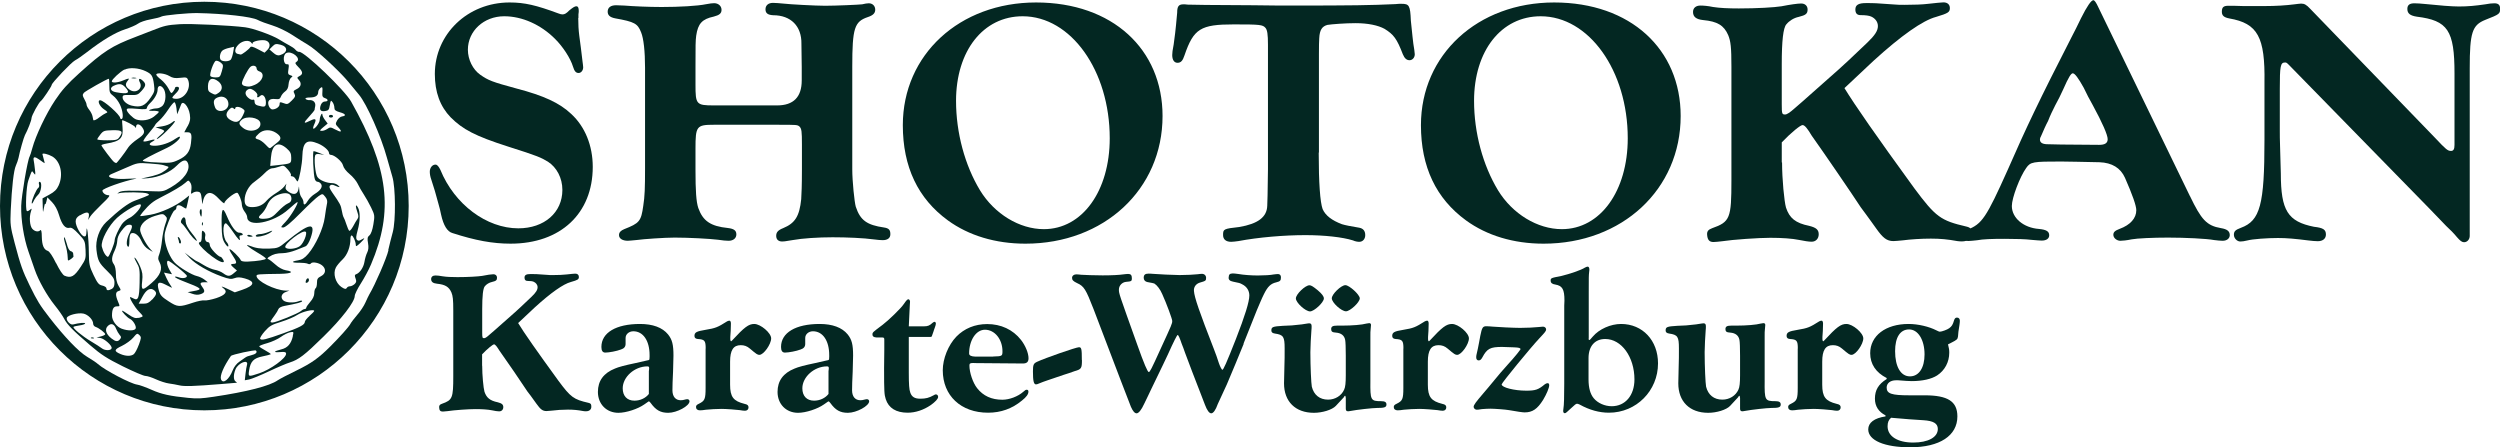
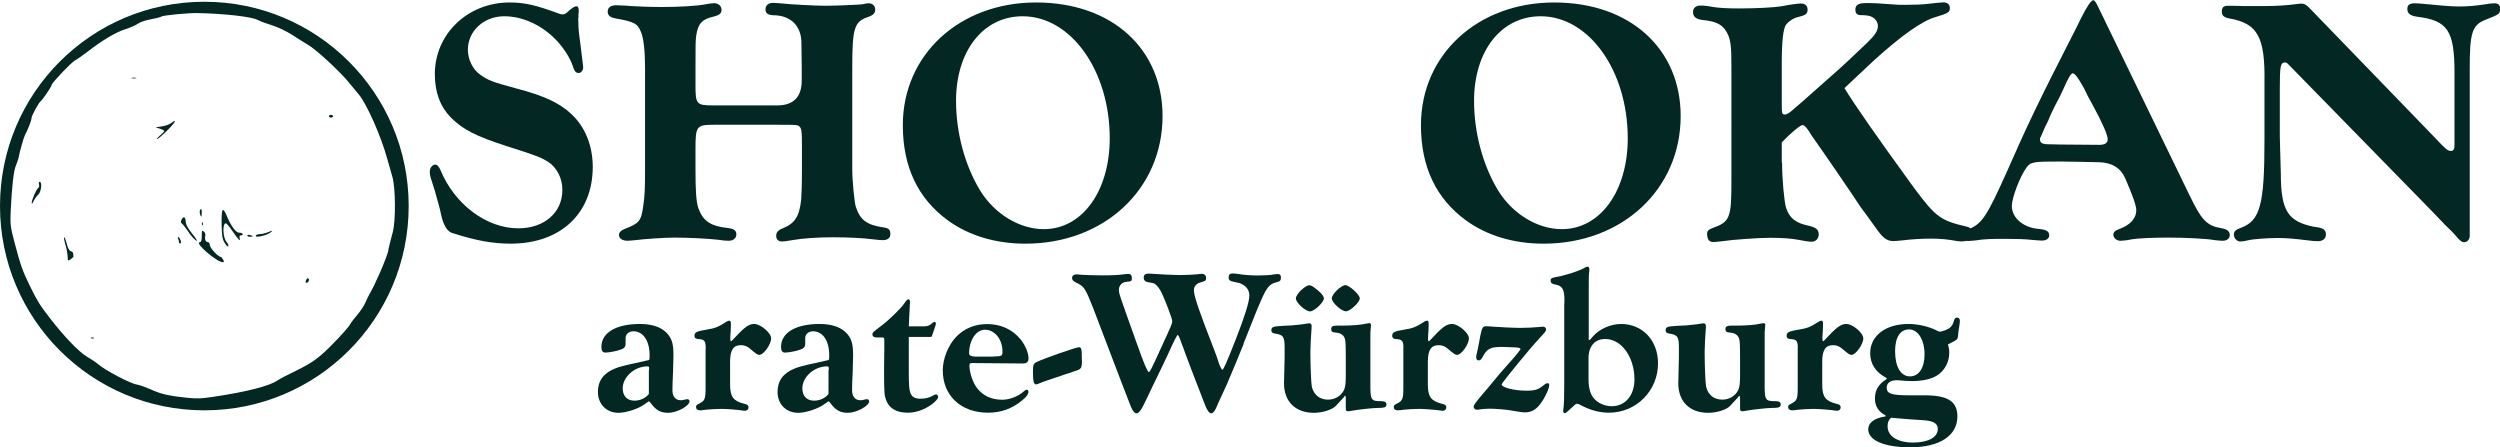
<svg xmlns="http://www.w3.org/2000/svg" id="Ebene_2" data-name="Ebene 2" viewBox="0 0 242.85 43.47">
  <defs>
    <style>
      .cls-1 {
        fill: #032722;
      }
    </style>
  </defs>
  <g id="Ebene_1-2" data-name="Ebene 1">
    <g>
      <path class="cls-1" d="M56.17,1.75c0,.62.03,1.16.1,1.71.1.75.21,1.57.31,2.46.03.27.07.48.07.62,0,.31-.21.55-.44.55-.27,0-.41-.17-.55-.62-.24-.79-.96-1.92-1.75-2.7-1.37-1.37-3.18-2.19-4.93-2.19-1.99,0-3.53,1.44-3.53,3.25,0,.96.48,1.92,1.2,2.43.79.55,1.13.69,3.53,1.34,2.64.69,4.18,1.4,5.31,2.47,1.34,1.23,2.09,3.08,2.09,5.14,0,4.52-3.12,7.46-7.98,7.46-1.75,0-3.42-.31-5.65-1.03q-.75-.21-1.1-1.78c-.07-.38-.17-.75-.27-1.1-.21-.82-.45-1.61-.69-2.33-.1-.27-.14-.55-.14-.75,0-.38.24-.69.55-.69.17,0,.31.17.48.51,1.37,3.36,4.49,5.68,7.57,5.68,2.53,0,4.28-1.54,4.28-3.73,0-1.16-.55-2.19-1.4-2.74-.69-.41-.96-.55-3.87-1.47-3.22-1.03-4.42-1.68-5.58-2.84-1.03-1.06-1.54-2.46-1.54-4.21,0-3.87,3.18-6.95,7.26-6.95,1.47,0,2.6.27,4.73,1.06.17.07.31.1.41.1.21,0,.38-.1.65-.38.38-.31.55-.41.69-.41.17,0,.24.14.24.45,0,.03,0,.17-.03.34v.34Z" />
      <path class="cls-1" d="M75.48,10.24q2.4,0,2.4-2.43v-1.3l-.03-2.26c.03-1.71-1.03-2.77-2.74-2.77-.55-.03-.75-.21-.75-.58s.27-.62.72-.62c.24,0,.62.03,1.03.07.55.07,3.12.21,4.04.21,1.03,0,3.29-.1,3.6-.14.27-.07.51-.1.65-.1.34,0,.62.24.62.62,0,.34-.21.55-.72.72-1.3.44-1.51,1.06-1.51,4.83v9.96c0,1.16.21,3.18.34,3.63.44,1.34,1.1,1.78,2.74,2.02.48.07.62.24.62.65,0,.38-.27.58-.75.58-.21,0-.51-.03-.82-.07-1.03-.14-2.64-.21-4.04-.21s-2.94.1-3.87.27c-.79.14-.92.14-1.03.14-.38,0-.58-.21-.58-.55s.17-.55.68-.75c1.16-.48,1.58-1.16,1.75-2.81.03-.51.07-1.3.07-2.88v-2.43c0-1.27-.03-1.54-.24-1.75-.21-.17-.24-.17-2.16-.17h-6.16c-1.68,0-1.78.14-1.78,2.33v2.02c0,2.09.07,3.12.27,3.73.45,1.27,1.2,1.78,2.88,1.95.58.07.82.24.82.62s-.31.62-.75.62c-.21,0-.62-.03-1.03-.1-.82-.1-2.84-.21-4.21-.21-.96,0-3.01.14-3.73.24-.38.03-.68.07-.82.07-.51,0-.86-.21-.86-.55,0-.27.17-.44.51-.58,1.47-.58,1.64-.75,1.85-2.29.14-.89.17-1.68.17-3.63V6.57c0-1.58-.14-2.84-.38-3.42-.34-.86-.62-1.03-2.53-1.37-.51-.1-.72-.31-.72-.65,0-.41.31-.62.82-.62l.79.03c.86.07,2.36.14,3.63.14,1.71,0,3.49-.1,4.31-.27.34-.07.65-.1.79-.1.41,0,.72.27.72.65,0,.34-.21.51-.75.65-1.13.24-1.54.68-1.71,1.85-.07.51-.07.96-.07,3.08v1.68c0,1.92.07,2.02,1.78,2.02h6.16Z" />
      <path class="cls-1" d="M112.93,11.27c0,7.12-5.68,12.4-13.32,12.4-2.91,0-5.51-.79-7.53-2.26-2.91-2.12-4.38-5.2-4.38-9.25,0-6.85,5.51-11.92,12.94-11.92s12.29,4.55,12.29,11.03ZM92.87,9.79c0,3.12.86,6.27,2.33,8.7,1.4,2.29,3.83,3.77,6.2,3.77,3.73,0,6.4-3.7,6.4-8.83,0-6.57-3.77-11.85-8.46-11.85-3.83,0-6.47,3.36-6.47,8.22Z" />
-       <path class="cls-1" d="M128.1,14.83c0,2.94.14,4.83.38,5.48.27.62.89,1.1,1.88,1.47q.45.14,1.68.34c.38.07.58.31.58.72,0,.38-.24.65-.58.65-.14,0-.38-.03-.62-.14-.99-.31-2.74-.51-4.62-.51-2.05,0-4.55.21-6.51.58-.24.03-.51.07-.69.07-.51,0-.79-.24-.79-.65,0-.58.03-.62,1.58-.79,1.81-.31,2.67-.96,2.71-2.05q.03-.31.07-3.56V4.35c0-1.03-.07-1.44-.24-1.64-.27-.31-.51-.34-3.08-.34-3.22,0-3.9.41-4.79,3.01-.17.51-.34.72-.68.72-.31,0-.51-.27-.51-.75,0-.21.03-.48.14-1.03.1-.75.17-1.16.34-3.08,0-.62.14-.82.62-.82.03,0,.24,0,.41.03l1.75.03,4.59.03c1.78.03,2.95.03,3.73.03,5.92,0,7.74-.03,10.1-.14.21-.03.44-.03.58-.03.75,0,.86.14.92,1.64.14,1.4.21,1.99.24,2.23.07.45.14.86.14,1.03,0,.34-.24.58-.51.58s-.48-.17-.65-.58c-.58-1.51-.89-1.92-1.78-2.47-.62-.34-1.61-.55-2.81-.55-.99,0-2.33.1-2.74.17-.51.14-.75.48-.79,1.3q-.03.38-.03,1.54v9.55Z" />
      <path class="cls-1" d="M163.26,11.27c0,7.12-5.68,12.4-13.32,12.4-2.91,0-5.51-.79-7.53-2.26-2.91-2.12-4.38-5.2-4.38-9.25,0-6.85,5.51-11.92,12.94-11.92s12.29,4.55,12.29,11.03ZM143.19,9.79c0,3.12.86,6.27,2.33,8.7,1.4,2.29,3.83,3.77,6.2,3.77,3.73,0,6.4-3.7,6.4-8.83,0-6.57-3.77-11.85-8.46-11.85-3.83,0-6.47,3.36-6.47,8.22Z" />
      <path class="cls-1" d="M173.11,15.78c0,1.64.21,3.77.38,4.38.34,1.03.92,1.51,2.26,1.78.68.17.92.38.92.82,0,.41-.27.72-.69.72-.27,0-.72-.07-1.2-.17-.68-.14-1.68-.21-2.81-.21s-3.63.17-4.73.34c-.31.03-.58.07-.79.07-.41,0-.58-.21-.62-.69-.03-.34.1-.51.48-.65,1.75-.62,1.88-.96,1.88-4.66V6.47c0-1.88-.07-2.46-.31-3.05-.41-.96-1.06-1.34-2.43-1.47-.68-.07-.99-.31-.99-.79,0-.38.27-.62.72-.62.27,0,.72.03,1.23.14.65.1,1.47.14,2.5.14,1.78,0,3.46-.1,4.14-.21.86-.17,1.58-.27,1.92-.27.38,0,.62.24.62.58,0,.41-.17.55-.86.72-.48.1-.92.38-1.2.72-.31.34-.45,1.61-.45,3.87v3.9c0,.96.03.99.34.99q.24,0,.89-.58.21-.17.75-.65l3.59-3.18q.51-.44,2.74-2.57c.75-.72,1.03-1.16,1.03-1.61,0-.41-.27-.75-.65-.92q-.31-.14-1.03-.14c-.34,0-.51-.17-.51-.55,0-.44.31-.62,1.03-.62.82,0,.92,0,2.81.14.24.03.55.03.96.03.86,0,1.75-.03,2.29-.1.65-.07,1.27-.14,1.47-.14.38,0,.62.21.62.55,0,.41-.17.51-1.33.86-1.3.34-3.39,1.81-6.1,4.28l-2.81,2.64c1.03,1.68,3.05,4.59,6.78,9.72,2.09,2.81,2.57,3.15,5.07,3.73.41.1.48.21.48.69,0,.44-.34.75-.89.75-.14,0-.31,0-.48-.03-.92-.17-1.64-.24-2.57-.24s-1.99.07-2.74.17c-.38.03-.69.07-.89.07-.65,0-1.03-.31-1.68-1.23-.31-.45-.65-.89-.99-1.37-.34-.45-.17-.24-.51-.69-.75-1.16-3.66-5.41-4.76-6.95-.41-.69-.68-1.03-.89-1.03s-1.1.72-2.02,1.68v1.95Z" />
      <path class="cls-1" d="M212.73,19.04c1.1,2.29,1.61,2.88,3.01,3.12.62.1.86.31.86.68,0,.31-.27.55-.69.55-.21,0-.51-.03-.82-.07-.75-.14-2.84-.24-4.49-.24-1.44,0-3.01.07-3.53.17-.48.1-.89.14-1.1.14-.34,0-.68-.27-.68-.58,0-.27.17-.41.62-.58,1.03-.38,1.61-1.03,1.61-1.81q0-.65-1.1-3.15-.65-1.44-2.47-1.51c-1.71-.03-2.94-.07-3.73-.07-2.74,0-2.98.03-3.39.62-.62.86-1.4,2.91-1.4,3.7,0,1.16,1.13,2.12,2.64,2.23.72.07.99.24.99.62,0,.31-.27.51-.72.51-.14,0-.55-.03-.99-.07-.55-.07-1.47-.1-2.6-.1-1.3,0-2.12.03-2.71.14-.34.03-.62.07-.82.07-.41,0-.58-.21-.58-.58,0-.24.1-.38.45-.51,1.44-.55,1.85-1.16,3.94-5.82,1.75-4.01,3.12-6.88,6.16-12.81.34-.65.65-1.27.96-1.92.58-1.16.99-1.75,1.2-1.75q.17,0,.48.68l8.9,18.35ZM200.26,14.04l3.66.03c.55,0,.82-.17.82-.55,0-.41-.51-1.58-1.44-3.29-.31-.55-.62-1.13-.89-1.71-.51-.92-.86-1.4-1.06-1.4-.17,0-.41.38-.92,1.54-.24.55-.51,1.06-.79,1.58-.24.48-.48.96-.69,1.51-.24.44-.44.92-.65,1.4-.1.17-.14.31-.14.41,0,.31.27.45.75.45l1.34.03Z" />
      <path class="cls-1" d="M239.91,22.91c0,.34-.24.62-.55.62-.21,0-.38-.14-.68-.48-.31-.38-.68-.75-1.06-1.1l-1.58-1.64-13.66-13.97c-.24-.24-.27-.27-.41-.27-.45,0-.51.34-.51,2.57v4.04c0,.34,0,.92.03,1.71l.07,2.47c0,3.6.68,4.66,3.22,5.17.89.1,1.16.27,1.16.75,0,.41-.31.65-.79.65-.24,0-.55-.03-.89-.07-1.34-.17-2.12-.24-2.98-.24-1.03,0-2.46.1-2.98.24-.27.07-.51.1-.68.1-.31,0-.62-.31-.62-.65s.14-.48.68-.68c1.88-.69,2.29-2.26,2.29-8.53v-5.58c.07-4.42-.65-5.75-3.42-6.23-.51-.1-.72-.27-.72-.65,0-.45.17-.58.65-.58.1,0,.89,0,1.47.03h1.95c1.23,0,2.19-.07,2.98-.17.27-.03.51-.07.65-.07.31,0,.51.1.89.51l12.16,12.57c1.03,1.1,1.2,1.23,1.51,1.23.24,0,.34-.17.34-.58v-6.95c0-4.18-.65-5.14-3.66-5.51-.65-.1-.92-.31-.92-.75,0-.38.21-.55.69-.55.27,0,.65.03,1.06.07,1.34.14,2.57.24,3.25.24.89,0,1.61-.07,2.57-.21.34-.07.65-.1.89-.1.38,0,.55.17.55.51,0,.51-.03.55-1.44,1.1-1.27.51-1.51,1.23-1.51,4.69v16.3Z" />
    </g>
    <g>
-       <path class="cls-1" d="M46.84,35.52c0,.95.12,2.17.22,2.53.2.59.53.87,1.3,1.03.39.1.53.22.53.47,0,.24-.16.41-.4.41-.16,0-.41-.04-.69-.1-.39-.08-.97-.12-1.62-.12s-2.09.1-2.72.2c-.18.02-.34.04-.45.04-.24,0-.34-.12-.35-.39-.02-.2.06-.3.28-.37,1.01-.36,1.09-.55,1.09-2.68v-6.37c0-1.08-.04-1.42-.18-1.76-.24-.55-.61-.77-1.4-.85-.39-.04-.57-.18-.57-.45,0-.22.16-.35.41-.35.16,0,.41.02.71.08.37.06.85.08,1.44.08,1.03,0,1.99-.06,2.39-.12.49-.1.91-.16,1.1-.16.22,0,.35.14.35.34,0,.24-.1.32-.49.41-.28.06-.53.22-.69.41-.18.2-.26.93-.26,2.23v2.25c0,.55.02.57.2.57q.14,0,.51-.34.12-.1.43-.37l2.07-1.83q.3-.26,1.58-1.48c.43-.41.59-.67.59-.93,0-.24-.16-.43-.38-.53q-.18-.08-.59-.08c-.2,0-.3-.1-.3-.32,0-.26.18-.35.59-.35.47,0,.53,0,1.62.08.14.02.32.02.55.02.49,0,1.01-.02,1.32-.06.38-.04.73-.08.85-.08.22,0,.35.12.35.32,0,.24-.1.3-.77.49-.75.2-1.95,1.05-3.51,2.47l-1.62,1.52c.59.97,1.76,2.64,3.91,5.6,1.2,1.62,1.48,1.82,2.92,2.15.24.06.28.12.28.39,0,.26-.2.43-.51.43-.08,0-.18,0-.28-.02-.53-.1-.95-.14-1.48-.14s-1.14.04-1.58.1c-.22.02-.39.04-.51.04-.38,0-.59-.18-.97-.71-.18-.26-.38-.51-.57-.79-.2-.26-.1-.14-.3-.39-.43-.67-2.11-3.12-2.74-4-.24-.39-.4-.59-.51-.59s-.63.41-1.16.97v1.12Z" />
      <path class="cls-1" d="M63.1,34.73v-.24c0-1.4-.63-2.31-1.58-2.31-.41,0-.75.28-.75.65v.57c0,.28-.14.45-.45.55-.41.16-1.16.3-1.52.3-.26,0-.38-.18-.38-.55,0-1.38,1.42-2.23,3.75-2.23,1.24,0,2.17.34,2.72,1.01.41.51.53.99.53,2.07,0,.37-.02,1.05-.04,1.56-.04.77-.06,1.42-.06,1.8,0,.61.3.97.81.97.12,0,.28-.02.47-.08.08-.02.14-.02.18-.02.12,0,.2.1.2.2,0,.45-1.22,1.12-2.07,1.12-.75,0-1.2-.26-1.7-.95-.06-.1-.14-.16-.2-.16t-.43.3c-.61.43-1.74.81-2.51.81-1.16,0-1.99-.85-1.99-2.03,0-1.07.55-1.83,1.66-2.27q.49-.22,1.99-.53.53-.12,1.14-.26c.18-.02.22-.06.22-.16v-.12ZM63.04,36.01l.02-.24c0-.14-.04-.18-.18-.18-1.24,0-2.39,1.03-2.39,2.13,0,.75.43,1.2,1.14,1.2.55,0,1.08-.24,1.4-.65v-2.27Z" />
      <path class="cls-1" d="M68.55,33.86c0-.77-.1-.89-.77-.93-.22-.02-.32-.12-.32-.3,0-.34.2-.45,1.07-.59.97-.16,1.18-.24,2.11-.83.08-.04.16-.06.22-.06.08,0,.14.1.14.28,0,.16,0,.18-.02.71q-.02.18-.04.59v.24c0,.1.04.18.08.18.02,0,.04-.02.08-.06,1.22-1.32,1.62-1.62,2.17-1.62.61,0,1.64.87,1.64,1.4,0,.57-.73,1.6-1.14,1.6-.18,0-.26-.04-.93-.61-.28-.24-.55-.33-.89-.33-.71,0-1.03.49-1.03,1.6v2.23c0,1.2.32,1.6,1.4,1.87.3.06.39.16.39.35s-.14.32-.34.32c-.12,0-.3-.02-.51-.06-.28-.04-1.32-.12-1.76-.12s-1.18.04-1.52.08c-.24.04-.45.06-.59.06-.24,0-.38-.12-.38-.32,0-.14.06-.22.28-.32.57-.28.65-.45.65-1.54v-3.83Z" />
      <path class="cls-1" d="M80.55,34.73v-.24c0-1.4-.63-2.31-1.58-2.31-.41,0-.75.28-.75.65v.57c0,.28-.14.45-.45.55-.41.16-1.16.3-1.52.3-.26,0-.38-.18-.38-.55,0-1.38,1.42-2.23,3.75-2.23,1.24,0,2.17.34,2.72,1.01.41.51.53.99.53,2.07,0,.37-.02,1.05-.04,1.56-.04.77-.06,1.42-.06,1.8,0,.61.3.97.81.97.12,0,.28-.02.47-.08.08-.02.14-.02.18-.02.12,0,.2.1.2.2,0,.45-1.22,1.12-2.07,1.12-.75,0-1.2-.26-1.7-.95-.06-.1-.14-.16-.2-.16t-.43.3c-.61.43-1.74.81-2.51.81-1.16,0-1.99-.85-1.99-2.03,0-1.07.55-1.83,1.66-2.27q.49-.22,1.99-.53.53-.12,1.14-.26c.18-.02.22-.06.22-.16v-.12ZM80.49,36.01l.02-.24c0-.14-.04-.18-.18-.18-1.24,0-2.39,1.03-2.39,2.13,0,.75.43,1.2,1.14,1.2.55,0,1.08-.24,1.4-.65v-2.27Z" />
      <path class="cls-1" d="M88.28,36.19c0,1.18.04,1.66.14,1.93.14.43.43.61.97.61s.85-.08,1.32-.34c.08-.06.16-.08.2-.08.12,0,.22.1.22.24,0,.2-.26.47-.73.81-.69.47-1.48.73-2.23.73-1.12,0-1.85-.45-2.13-1.32-.14-.45-.16-.69-.16-3l.02-1.78v-1.01c0-.16-.04-.2-.24-.2h-.53c-.26-.02-.38-.1-.38-.28,0-.22.02-.22.99-.95.55-.41,1.8-1.62,2.05-2.01.26-.38.36-.47.45-.47s.16.12.16.24l-.02.3-.1,2.09h1.48c.38,0,.55-.08.83-.34.08-.06.14-.1.2-.1s.12.08.12.18c0,.08-.04.22-.1.38-.04.12-.1.26-.14.41l-.12.34c-.04.14-.06.16-.18.16h-2.09v3.45Z" />
      <path class="cls-1" d="M94.6,35.26c-.38,0-.43.04-.43.26,0,.67.34,1.68.75,2.19.59.75,1.4,1.12,2.45,1.12.69,0,1.52-.32,2.03-.77.2-.18.24-.2.34-.2s.16.06.16.18c0,.26-.2.53-.63.87-.95.79-2.05,1.18-3.29,1.18-2.64,0-4.4-1.66-4.4-4.12,0-1.12.53-2.45,1.32-3.27.77-.79,1.8-1.22,3-1.22,1.32,0,2.49.53,3.28,1.54.43.55.73,1.28.73,1.78,0,.35-.16.51-.55.51l-4.74-.04ZM96.49,34.63c.85-.02.89-.04.89-.51,0-1.16-.75-2.09-1.7-2.09-.87,0-1.54,1.03-1.54,2.31q0,.28.59.3h1.76Z" />
      <path class="cls-1" d="M105.1,34.98c0,.81-.06.89-.73,1.08-.35.14-.71.24-1.04.35-.51.18-1.03.36-1.56.53-.3.1-.57.2-.81.3-.14.06-.24.1-.32.1-.22,0-.3-.32-.3-1.26,0-.65.06-.77.39-.93.79-.37,3.81-1.42,4.08-1.42.24,0,.28.14.28,1.24Z" />
      <path class="cls-1" d="M120.82,33.38c-.53,1.32-1.08,2.62-1.64,3.95l-.59,1.28-.3.65c-.2.57-.43.89-.63.89s-.41-.3-.61-.83c-.16-.41-.32-.83-.47-1.22-.26-.65-.51-1.32-.77-1.99-.22-.61-.45-1.22-.69-1.83-.12-.34-.22-.63-.33-.89-.2-.59-.32-.85-.39-.85q-.1,0-.95,1.89c-.38.79-.39.85-1.6,3.33-.24.49-.47,1.01-.71,1.48-.26.57-.53.91-.73.91-.18,0-.36-.2-.55-.63-.1-.22-1.3-3.37-3.63-9.49-.75-1.93-.93-2.23-1.6-2.53-.38-.18-.49-.3-.49-.51,0-.2.18-.34.41-.34.12,0,.3.02.49.04.28.02,1.28.06,2.07.06.89,0,1.64-.04,2.03-.1.18-.02.33-.04.45-.04.26,0,.36.12.36.43,0,.26-.04.3-.57.34-.38.04-.69.36-.69.75s0,.37,1.76,5.29c.69,1.95,1.03,2.72,1.14,2.72s.24-.24,1.16-2.27c1.1-2.39,1.12-2.43,1.12-2.7,0-.18-.55-1.68-.97-2.6-.2-.47-.51-.87-.77-1.03q-.1-.04-.67-.14c-.22-.04-.36-.2-.36-.41,0-.3.14-.41.47-.41.1,0,.26,0,.41.02.39.04,2.17.12,2.6.12.63,0,1.44-.04,1.76-.08.16-.02.3-.04.41-.04.24,0,.41.16.41.39,0,.28-.04.3-.63.47-.36.12-.59.43-.55.81.04.61.53,2.03,1.93,5.62.18.45.34.91.49,1.38.12.35.28.65.34.65.1,0,.38-.61,1.32-3,.87-2.23,1.3-3.61,1.3-4.22,0-.47-.26-.87-.69-1.08-.22-.12-.26-.14-.89-.26-.32-.06-.45-.2-.43-.41.02-.3.1-.37.39-.39.12,0,.32.02.59.06.43.08,1.22.14,1.85.14.59,0,1.28-.04,1.54-.1.18-.02.32-.04.43-.04.16,0,.28.12.28.3,0,.33-.06.41-.47.51-.51.12-.81.39-1.18,1.14-.22.43-.43.97-.69,1.56l-1.3,3.26Z" />
      <path class="cls-1" d="M133.12,36.98c-.02,1.91.02,1.99,1.05,1.99.36,0,.51.1.51.32,0,.28-.2.34-.93.34-.38,0-1.89.16-2.62.3-.08.02-.14.02-.2.02-.14,0-.2-.08-.2-.26v-1.03c0-.12-.04-.22-.08-.22-.02,0-.06.06-.12.16q-.04.06-.77.83c-.36.38-1.3.67-2.13.67-1.8,0-2.9-1.1-2.9-2.86,0-.35.02-.97.04-1.76.02-.43.02-.93.02-1.64,0-1.14-.12-1.32-.95-1.44-.24-.04-.34-.12-.34-.3,0-.34.14-.39,1.12-.45l.87-.04.97-.1.51-.08c.1-.02.18-.02.24-.02.14,0,.2.1.2.28,0,.12,0,.26-.02.41-.04.45-.1,1.66-.1,2.11,0,1.4.08,3.04.14,3.35.2.81.77,1.26,1.58,1.26.69,0,1.3-.38,1.56-.97.12-.24.16-.69.16-1.4v-1.91c0-.71-.02-1.34-.06-1.52-.08-.43-.39-.67-.89-.71-.36-.02-.47-.1-.47-.34,0-.26.16-.34.59-.34h.49c.95,0,1.93-.08,2.35-.2.1-.02.2-.04.26-.04.12,0,.18.06.18.18,0,.06-.02.26-.04.47-.02.08-.02.32-.02.61v4.3ZM128.01,28.2c.41.35.59.59.59.79,0,.39-.95,1.26-1.34,1.26-.45,0-1.38-.85-1.38-1.26s.91-1.28,1.32-1.28c.16,0,.36.12.81.49ZM132.09,28.98c0,.39-.95,1.26-1.34,1.26-.45,0-1.38-.85-1.38-1.26s.91-1.28,1.32-1.28c.38,0,1.4.93,1.4,1.28Z" />
      <path class="cls-1" d="M136.33,33.86c0-.77-.1-.89-.77-.93-.22-.02-.32-.12-.32-.3,0-.34.2-.45,1.07-.59.97-.16,1.18-.24,2.11-.83.08-.04.16-.06.22-.06.08,0,.14.1.14.28,0,.16,0,.18-.02.71q-.02.18-.04.59v.24c0,.1.04.18.08.18.02,0,.04-.02.08-.06,1.22-1.32,1.62-1.62,2.17-1.62.61,0,1.64.87,1.64,1.4,0,.57-.73,1.6-1.14,1.6-.18,0-.26-.04-.93-.61-.28-.24-.55-.33-.89-.33-.71,0-1.03.49-1.03,1.6v2.23c0,1.2.32,1.6,1.4,1.87.3.06.39.16.39.35s-.14.32-.34.32c-.12,0-.3-.02-.51-.06-.28-.04-1.32-.12-1.76-.12s-1.18.04-1.52.08c-.24.04-.45.06-.59.06-.24,0-.38-.12-.38-.32,0-.14.06-.22.28-.32.57-.28.65-.45.65-1.54v-3.83Z" />
      <path class="cls-1" d="M147.62,34.04c.06-.06.08-.1.08-.12,0-.12-.16-.16-.63-.18q-1.06-.04-1.16-.04c-1.14,0-1.46.16-1.91,1.01-.12.22-.22.3-.36.3s-.24-.1-.24-.28,0-.18.16-.87l.12-.61.12-.65c.16-.79.24-.91.59-.91.16,0,.38.02.63.04.45.04,2.03.12,2.64.12s1.48-.04,1.78-.08c.2-.02.36-.04.45-.04.16,0,.3.12.3.26,0,.16-.06.24-.67.89-.87.93-3.65,4.32-3.65,4.46,0,.3,1.22.61,2.39.61.89,0,1.18-.1,1.79-.61.1-.08.2-.12.3-.12.08,0,.14.08.14.2,0,.26-.26.87-.59,1.42-.57.91-1.05,1.22-1.8,1.22q-.28,0-1.52-.22c-.33-.06-1.4-.14-1.81-.14-.26,0-.51.02-.81.04-.35.06-.45.06-.51.06-.16,0-.3-.14-.3-.28,0-.18.22-.47.93-1.3.35-.41.71-.83,1.04-1.24.42-.51.85-1.03,1.32-1.54.33-.35.63-.71.93-1.07l.26-.34Z" />
      <path class="cls-1" d="M154.31,32.91c0,.06.04.12.08.12q.06,0,.32-.32c.63-.75,1.76-1.24,2.76-1.24,2.09,0,3.59,1.6,3.59,3.83,0,2.66-2.11,4.79-4.77,4.79-.93,0-1.89-.26-2.84-.79-.12-.06-.2-.08-.26-.08-.1,0-.22.1-.57.43-.41.39-.53.49-.61.49-.1,0-.16-.08-.16-.2,0-.04,0-.14.02-.24.06-.35.08-1.2.08-2.41v-7.6l.02-.49c0-1.1-.2-1.44-.89-1.56-.3-.04-.45-.16-.45-.38,0-.24.02-.26,1.03-.45.83-.2,1.93-.57,2.29-.81.1-.06.22-.1.28-.1.1,0,.16.12.16.26,0,.06,0,.14-.02.26-.04.37-.04.43-.04,1.95v4.52ZM154.31,36.86c0,.83.18,1.44.51,1.83.39.47,1.07.77,1.74.77,1.32,0,2.21-1.05,2.21-2.6,0-2.19-1.26-3.93-2.84-3.93-1.01,0-1.62.71-1.62,1.85v2.07Z" />
      <path class="cls-1" d="M171.42,36.98c-.02,1.91.02,1.99,1.05,1.99.36,0,.51.1.51.32,0,.28-.2.34-.93.34-.38,0-1.89.16-2.62.3-.08.02-.14.02-.2.02-.14,0-.2-.08-.2-.26v-1.03c0-.12-.04-.22-.08-.22-.02,0-.06.06-.12.16q-.04.06-.77.83c-.36.38-1.3.67-2.13.67-1.8,0-2.9-1.1-2.9-2.86,0-.35.02-.97.04-1.76.02-.43.02-.93.02-1.64,0-1.14-.12-1.32-.95-1.44-.24-.04-.34-.12-.34-.3,0-.34.14-.39,1.12-.45l.87-.04.97-.1.51-.08c.1-.02.18-.02.24-.02.14,0,.2.1.2.28,0,.12,0,.26-.02.41-.04.45-.1,1.66-.1,2.11,0,1.4.08,3.04.14,3.35.2.81.77,1.26,1.58,1.26.69,0,1.3-.38,1.56-.97.12-.24.16-.69.16-1.4v-1.91c0-.71-.02-1.34-.06-1.52-.08-.43-.39-.67-.89-.71-.36-.02-.47-.1-.47-.34,0-.26.16-.34.59-.34h.49c.95,0,1.93-.08,2.35-.2.1-.02.2-.04.26-.04.12,0,.18.06.18.18,0,.06-.02.26-.04.47-.02.08-.02.32-.02.61v4.3Z" />
      <path class="cls-1" d="M174.64,33.86c0-.77-.1-.89-.77-.93-.22-.02-.32-.12-.32-.3,0-.34.2-.45,1.07-.59.97-.16,1.18-.24,2.11-.83.08-.04.16-.06.22-.06.08,0,.14.1.14.28,0,.16,0,.18-.02.71q-.02.18-.04.59v.24c0,.1.04.18.08.18.02,0,.04-.02.08-.06,1.22-1.32,1.62-1.62,2.17-1.62.61,0,1.64.87,1.64,1.4,0,.57-.73,1.6-1.14,1.6-.18,0-.26-.04-.93-.61-.28-.24-.55-.33-.89-.33-.71,0-1.03.49-1.03,1.6v2.23c0,1.2.32,1.6,1.4,1.87.3.06.39.16.39.35s-.14.32-.34.32c-.12,0-.3-.02-.51-.06-.28-.04-1.32-.12-1.76-.12s-1.18.04-1.52.08c-.24.04-.45.06-.59.06-.24,0-.38-.12-.38-.32,0-.14.06-.22.28-.32.57-.28.65-.45.65-1.54v-3.83Z" />
      <path class="cls-1" d="M183.16,40.35c-.67-.34-1.03-.89-1.03-1.62,0-.83.33-1.4,1.14-1.91v-.1c-1.05-.53-1.6-1.36-1.6-2.41,0-1.7,1.5-2.84,3.73-2.84.93,0,1.99.26,2.68.61.16.08.28.14.36.14.18,0,.73-.2.91-.34.24-.18.34-.32.47-.77.06-.18.14-.26.28-.26.18,0,.28.12.28.32,0,.12-.02.26-.04.41l-.1.65-.04.45c-.04.28-.1.33-.65.61-.1.04-.22.1-.32.16.1.38.12.55.12.81,0,.91-.43,1.72-1.18,2.21-.55.35-1.42.55-2.47.55q-.36,0-1.32-.08h-.2c-.55,0-.91.28-.91.71,0,.59.47.75,2.19.75h1.5c2.25,0,3.18.59,3.18,2.05,0,1.87-1.72,3-4.58,3-2.51,0-4.08-.67-4.08-1.74,0-.65.59-1.1,1.68-1.26v-.12ZM183.36,41.41c0,.97.97,1.58,2.49,1.58,1.44,0,2.39-.51,2.39-1.32,0-.53-.42-.79-1.4-.85q-1.14-.06-3.14-.24c-.24.2-.34.45-.34.83ZM184.09,34.11c0,1.52.55,2.45,1.44,2.45s1.42-.85,1.42-2.13c0-1.42-.63-2.43-1.5-2.43s-1.36.77-1.36,2.11Z" />
    </g>
    <g>
      <path class="cls-1" d="M17.35,23.04c-.09-.05-.1,0-.05.14.05.12.09.28.09.35s.05.12.12.12.09-.12.05-.26c-.04-.14-.13-.3-.21-.35Z" />
      <path class="cls-1" d="M18.04,21.56c0-.47-.2-.6-.39-.25-.11.21-.11.31.04.43.1.08.32.36.49.61.39.6.8,1.04.94,1.04.06,0-.15-.33-.48-.73-.39-.48-.59-.85-.59-1.1Z" />
      <path class="cls-1" d="M19.6,20.63c0-.27-.04-.37-.13-.29-.07.07-.09.26-.05.42.11.41.18.36.18-.13Z" />
      <path class="cls-1" d="M21.44,24.95c-.25,0-1.06-.87-1.06-1.14,0-.16-.08-.29-.18-.29-.22,0-.34-.28-.26-.61.04-.14-.03-.33-.14-.42-.18-.15-.2-.1-.2.42,0,.45-.05.6-.22.63-.46.09,1.7,1.93,2.26,1.93.13,0,.14-.06.03-.26-.08-.14-.19-.26-.24-.26Z" />
      <path class="cls-1" d="M23.24,22.61c-.32,0-.8-.65-1.2-1.61-.42-1-.54-.79-.51.87.02,1.08.07,1.36.31,1.75.16.26.31.39.34.3.03-.09-.04-.27-.16-.4-.38-.42-.43-1.83-.08-1.83.07,0,.36.35.65.77.58.85.8,1.06.69.66-.05-.18,0-.26.15-.26.12,0,.18-.06.14-.13-.04-.07-.19-.13-.33-.13Z" />
      <path class="cls-1" d="M19.69,21.85c.04-.09.03-.21-.01-.25-.04-.04-.07.03-.07.17,0,.15.04.18.08.08Z" />
      <path class="cls-1" d="M3.85,17.66c-.08,0-.1.11-.06.25.04.14.01.29-.07.34-.18.11-.65,1.18-.64,1.47,0,.12.08.05.18-.17.09-.21.3-.5.45-.64.3-.26.41-1.25.14-1.25Z" />
      <path class="cls-1" d="M16.7,11.9c-.16.15-.58.32-.94.37l-.65.1.42.13c.23.07.42.17.42.23s-.19.25-.42.44-.35.33-.27.33c.08,0,.51-.35.94-.78.44-.43.79-.85.79-.93s-.13-.03-.29.12Z" />
      <path class="cls-1" d="M9.08,32.8c-.09-.04-.21-.03-.25.01-.04.04.03.07.17.07.15,0,.18-.04.08-.08Z" />
      <path class="cls-1" d="M7.14,24.9s-.03-.16-.03-.26-.1-.21-.23-.24c-.15-.04-.29-.3-.4-.74-.1-.37-.21-.65-.25-.61-.04.04,0,.29.08.56.17.55.25.99.27,1.45,0,.29.03.3.3.11.16-.11.28-.23.26-.28Z" />
      <path class="cls-1" d="M13.03,7.62c.21,0,.29-.03.16-.06-.13-.03-.3-.03-.39,0s.02.06.23.06Z" />
      <path class="cls-1" d="M19.85.17C8.88.17,0,9.05,0,20.01s8.88,19.85,19.85,19.85,19.85-8.88,19.85-19.85S30.81.17,19.85.17ZM37.74,24.29c-.18.78-1.29,3.35-1.86,4.3-.06.11-.24.46-.38.79s-.5.87-.8,1.21c-.29.34-.6.74-.68.9-.15.28-1,1.23-1.94,2.17-1.13,1.13-1.83,1.62-3.24,2.31-.83.4-1.67.84-1.86.97-.78.55-2.99,1.12-6.22,1.6-1.21.18-1.56.2-2.47.11-1.75-.17-2.62-.36-3.55-.78-.56-.25-1.2-.48-1.42-.51-.62-.08-3.14-1.4-3.81-2-.14-.13-.62-.45-1.06-.71-.83-.5-2.19-1.93-3.63-3.78-.96-1.24-1.2-1.63-1.93-3.12-.7-1.43-.9-2-1.47-4.16-.41-1.57-.44-1.79-.38-3.12.11-2.34.29-3.91.5-4.38.11-.24.22-.58.26-.76.11-.6.51-2,.62-2.2.27-.49.64-1.44.64-1.65,0-.24.72-1.56.92-1.68.15-.09,1.04-1.42,1.04-1.55,0-.19,1.9-2.19,2.26-2.38.21-.11.74-.47,1.17-.81,1.47-1.14,2.74-1.9,3.69-2.21.52-.17,1.09-.42,1.26-.55.18-.14.72-.33,1.22-.42s.97-.21,1.05-.27c.2-.13,2.62-.36,3.52-.34,2.59.05,5.24.35,5.83.66.26.14.91.38,1.44.54.55.17,1.36.56,1.89.9.51.33,1.2.77,1.55.97.76.43,3.02,2.51,3.92,3.59.36.43.83,1,1.05,1.27.76.91,2.15,4.05,2.72,6.14.17.61.4,1.43.52,1.82.32,1.03.34,4.33.04,5.4-.12.43-.32,1.22-.44,1.75Z" />
      <path class="cls-1" d="M24.28,22.83c-.14-.04-.26-.01-.26.05s.12.12.26.12.26-.02.26-.05-.12-.08-.26-.12Z" />
-       <path class="cls-1" d="M29.04,5.04c-.09,0-.25-.09-.34-.21s-.36-.3-.59-.42c-.23-.12-.68-.38-1-.58-.68-.42-2.52-1.08-3.3-1.18-1.4-.18-5.3-.37-6.35-.3-1.22.08-1.49.14-2.67.61-.39.16-1.09.43-1.55.6-2.39.91-3.16,1.4-5.57,3.58-1.1.99-1.67,1.63-2.31,2.59-.88,1.31-1.89,3.44-2.22,4.66-.1.38-.22.75-.26.81-.2.32-.8,3.84-.82,4.8-.03,1.36.25,3.13.7,4.42.19.54.46,1.33.61,1.76.37,1.07,1.18,2.52,1.96,3.49.36.44.76,1.02.9,1.29.3.58.83,1.12,2.53,2.58,1.07.92,1.63,1.28,3.18,2.05,1.04.51,2.03.94,2.2.93.17,0,.63.15,1.02.33.39.18.95.36,1.25.4.3.04.75.12,1,.18.47.12,1.45.09,4.03-.12.82-.07,1.53-.13,1.56-.13.04,0-.02-.06-.11-.12-.22-.14-.23-.67-.01-1.19.27-.64,1.3-1.02,1.11-.41-.04.12-.1.5-.14.85l-.07.63.43-.08c.23-.05,1.1-.4,1.92-.79s1.73-.77,2.02-.86c.86-.27,1.44-.71,3.27-2.51,1.77-1.73,3.04-3.38,3.04-3.95,0-.16.27-.71.59-1.21.32-.5.77-1.33.99-1.85,2.22-5.22,1.72-9.32-1.93-15.82-.62-1.11-4.51-4.84-5.05-4.84ZM30.06,9.73c-.17,0-.34-.06-.38-.13-.05-.08.12-.13.42-.13.54,0,.81-.18.81-.53,0-.12.09-.29.2-.38.22-.18.24-.11.2.54-.02.25.05.37.25.43.35.11.35.33,0,.33-.16,0-.31.13-.39.32-.18.48-.05.68.4.61.34-.05.4-.12.47-.58.08-.48.1-.5.26-.29.1.13.18.37.18.54,0,.23.11.32.52.44.57.15.68.35.23.41-.16.02-.38.2-.48.39-.18.33-.18.37.12.68.41.44.3.52-.3.2-.44-.24-.51-.24-.77-.06-.16.11-.4.2-.55.19-.23,0-.21-.05.16-.36l.42-.35-.25-.33c-.14-.18-.26-.41-.26-.52,0-.32-.26.14-.26.48,0,.16-.15.45-.32.65-.34.39-.43.26-.18-.28.2-.45.08-.53-.42-.28-.67.34-.71.25-.13-.37.3-.32.54-.63.55-.68,0-.06.03-.22.06-.36.06-.34-.16-.59-.53-.59ZM28.81,6c-.18.11-.15.18.17.51.45.45.48.69.11.88-.25.14-.26.16-.05.39.29.32.2.68-.23.88-.31.15-.34.21-.21.44.12.23.08.33-.26.67-.37.37-.44.39-.79.25-.35-.13-.39-.12-.39.1,0,.26-.36.51-.71.51-.11,0-.27-.15-.34-.34-.18-.48.06-.74.63-.67.36.04.46,0,.55-.24.06-.16.24-.38.41-.5.2-.14.31-.36.33-.69.02-.27.13-.55.24-.64.19-.14.18-.16-.06-.24-.23-.07-.26-.16-.19-.59.07-.42.05-.5-.15-.48-.36.03-.42-.9-.07-1.08.52-.28,1.5.52,1.02.83ZM24.2,8.64c.25-.1.89.41.8.64-.08.22.08.23.28.03.24-.24.55.11.55.62,0,.47-.11.51-.78.32-.22-.06-.32-.18-.32-.36,0-.18-.05-.25-.17-.2-.1.04-.32-.06-.49-.23-.33-.31-.28-.67.12-.82ZM23.73,8.34c-.13-.03-.23-.14-.23-.25,0-.27.59-1.4.83-1.6.24-.2.6-.1.6.17,0,.1.11.23.25.27.61.19.34.99-.45,1.32-.45.19-.6.2-1,.09ZM25.28,11.91c.18.71-1,1.07-1.68.51-.42-.34-.44-.49-.12-.78.46-.42,1.67-.23,1.8.27ZM25.16,12.96c.42-.39,1.11-.41,1.65-.06.5.33.56.6.19.89-.17.14-.42.33-.54.44-.29.24-.24.25-.69-.21-.21-.22-.51-.43-.67-.47-.38-.1-.37-.19.06-.59ZM26.32,15.3c.1-1.28.68-1.62,1.52-.89.36.32.45.49.45.91,0,.58.02.57-1.3.72l-.74.08.07-.82ZM27.24,4.34c.76.19.74.78-.05,1.02-.2.06-.39-.01-.65-.24l-.37-.32.29-.29c.25-.25.35-.28.78-.17ZM23.18,4.31c.42-.39,1.05-.46,1.26-.13.07.11.1.11.1,0,0-.18.93-.36,1.29-.24.4.13.48.57.15.9l-.28.28-.65-.34c-.47-.25-.67-.3-.74-.19-.12.2-.82.73-.93.71-.04,0-.18-.04-.31-.07-.33-.09-.28-.55.1-.9ZM22.85,10.52c0-.2.42-.18.72.04.24.17.24.2.03.64-.31.65-.61.78-1.14.5-.52-.27-.6-.63-.23-1.03.21-.22.32-.26.45-.15.13.11.17.11.17,0ZM20.89,10.43c-.21-.56-.15-.8.26-.97.53-.22,1.04.09,1.04.65,0,.68-1.07.94-1.3.32ZM21.62,4.9c.1-.08.39-.2.65-.25l.47-.11-.09.54c-.05.29-.15.61-.23.71-.17.2-.78.22-.97.03-.17-.17-.08-.72.16-.91ZM20.96,5.91c.1-.04.31.04.47.16.27.22.28.27.12.84-.16.56-.2.61-.6.61-.24,0-.47-.06-.51-.13-.12-.19.31-1.39.52-1.48ZM20.2,8.37c.02-.74.42-.92,1.01-.46.42.33.45.81.05,1.09-.35.24-.34.24-.75.03-.27-.14-.32-.26-.31-.66ZM18.21,12.27l-.31.58h.32c.38,0,.44.21.33,1.06-.1.83-.42,1.25-1.21,1.62-.68.32-.8.33-2.66.22-.45-.03-.81-.09-.81-.14,0-.09.68-.45,2.38-1.26.68-.33,1.36-.93,1.21-1.07-.03-.03-.23.07-.45.22-.53.38-1.38.66-1.98.66-.55,0-.65-.17-.23-.4.4-.22.24-.27-.31-.1-.26.08-.52.11-.56.07s.18-.39.51-.77c.32-.38.61-.75.63-.82.02-.07.21-.27.41-.44s.59-.64.85-1.04c.26-.4.54-.73.61-.73.07,0,.16.26.2.58l.07.59.16-.39c.09-.21.18-.46.22-.55.16-.47.73.16.85.95.07.48.03.7-.22,1.17ZM10.33,13.95c1.38-.23,1.67-.53,1.57-1.61-.03-.36-.05-.66-.03-.66.2,0,1.22.54,1.27.67.05.12.07.1.08-.05.01-.32.35-.28.59.06.33.47.24.68-.45,1.15-.36.24-.76.6-.88.78-.43.66-1.12,1.55-1.19,1.55-.04,0-.14-.05-.21-.1-.17-.12-1.23-1.52-1.23-1.63,0-.04.22-.12.49-.16ZM9.45,13.53c0-.05.14-.27.31-.48.28-.35.38-.38,1.17-.4.95-.02,1.07.11.66.69-.18.25-.32.29-1.17.29-.53,0-.97-.04-.97-.1ZM14.88,10.76c.3,0,.55.05.55.11,0,.05-.22.26-.48.46-.46.35-1.19.46-1.73.27-.31-.11-.91-.72-.91-.93,0-.16.17-.17.98-.1.78.07.98.05.98-.09,0-.1.15-.32.34-.49.4-.38.7-.92.7-1.28,0-.4.28-.48.54-.15.32.39.29,1.33-.05,1.7-.13.14-.4.27-.6.27-.19,0-.47.06-.61.12-.2.09-.14.11.29.12ZM16.44,7.38c.33.2.56.24,1.07.18.6-.07.66-.05.77.23.3.81-.34,1.81-1.15,1.81-.21,0-.39-.05-.39-.11s.15-.24.33-.41c.36-.34.43-.65.13-.65-.11,0-.2.05-.2.11s-.08.22-.18.35c-.17.23-.2.21-.45-.28-.15-.29-.48-.68-.73-.88-.26-.19-.46-.41-.46-.48,0-.22.83-.13,1.26.13ZM12.1,6.77c.47-.24,1.37-.18,2.06.15.58.28.69.44.8,1.31.08.58.05.71-.3,1.22-.57.84-.97,1.02-1.87.81-.47-.11-.88-.48-.88-.79,0-.23.08-.26.73-.24.67.02.77-.02,1.11-.4.44-.49.46-.68.11-1-.32-.29-.46-.19-.27.18.33.62-.43,1.14-1.02.69-.39-.29-.44-.52-.17-.85.23-.28.15-.28-.45-.03-.52.22-1.09.26-1.09.08s.8-.92,1.23-1.15ZM11.08,8.32c.5-.23.77-.19,1.08.15.54.57.3.71-.89.49-.56-.1-.66-.43-.2-.64ZM8.13,9.03c.14-.17,2.28-1.38,2.44-1.38.03,0,.05.31.05.69,0,.61.04.72.38.97.21.15.5.53.65.85.29.59.37,1.4.15,1.4-.07,0-.13-.04-.13-.1,0-.3-1.6-1.72-1.94-1.72-.31,0-.07.58.36.87.39.26.41.31.2.38-.13.05-.41.23-.61.39-.32.26-.59.38-.62.27,0-.02-.04-.17-.07-.34-.03-.17-.17-.45-.32-.64s-.26-.4-.26-.5-.1-.34-.22-.55c-.18-.32-.19-.42-.05-.59ZM7.79,20.91c.63-.38.92-.35.84.1l-.07.36.2-.33c.11-.18.62-.72,1.12-1.2.71-.67.86-.88.65-.88-.29,0-.58-.23-.58-.45,0-.19,2.05-.92,3.25-1.15.18-.03-.12-.03-.67,0-1.54.11-2.44-.16-1.64-.48.16-.07.79-.34,1.39-.6,1.06-.47,1.13-.48,2.22-.4.62.04,1.24.11,1.38.16.14.05.33.11.43.14.12.04.04.16-.26.38-.44.32-.81.46-1.94.7-.53.12-.51.12.26.05,1.07-.09,2.16-.57,2.81-1.23.56-.57.92-.65,1.08-.22.26.69-.4,1.61-1.68,2.35-.66.38-.79.41-1.69.37-2.27-.1-3.06-.08-3.32.09-.21.14-.22.16-.03.1.42-.13,2.53-.11,2.78.03.27.15.35.1-1.24.7-.64.24-1.53.91-2.76,2.07-.67.63-1.07,1.76-.95,2.71.13,1.04.23,1.25,1.03,2.03.6.59.72.78.72,1.16,0,.32-.08.49-.25.59-.35.19-.53.17-.53-.05,0-.1-.18-.22-.4-.27-.34-.07-.47-.23-.85-1.02-.4-.84-.45-1.04-.46-2.17,0-.68-.06-1.56-.11-1.96q-.1-.71-.12-.15c-.01.46-.06.55-.24.52-.29-.06-.81-.98-.81-1.44,0-.27.11-.43.42-.62ZM12.57,21.17c-.28.14-.61.42-.74.62-.32.47-.69,1.3-.69,1.53,0,.31-.53,1.63-.66,1.63-.06,0-.21-.13-.31-.3-.11-.16-.23-.48-.28-.69-.12-.59.67-2.06,1.48-2.8.78-.7,2.18-1.48,2.3-1.28.13.21-.55,1.01-1.1,1.3ZM11.28,31.94c.08.2.23.46.34.59.17.18.17.26.04.42-.22.27-.42.25-.84-.08-.53-.42-.67-.88-.35-1.2.32-.32.63-.21.81.27ZM5.44,25.56c-.34-.7-.64-1.14-.8-1.19-.39-.12-.56-.55-.58-1.39,0-.48-.06-.7-.14-.62-.2.2-.53.14-.78-.13-.25-.28-.32-1.14-.13-1.7.1-.3.09-.31-.11-.14-.12.1-.25.15-.29.11-.16-.16-.06-2.41.14-2.96.37-1.05.33-1,.53-.72.17.23.18.19.11-.39-.04-.35-.09-.75-.12-.87-.07-.36.12-.37.59-.03.24.18.45.32.47.32s-.02-.19-.09-.42c-.07-.23-.12-.44-.12-.46,0-.13.58.01.96.23.81.48,1.09,1.76.62,2.81-.18.4-.41.63-.91.9l-.66.36.02.73c.02.71.02.72.11.21.05-.29.11-.46.13-.39.02.07.07-.05.12-.26l.09-.39.45.46c.29.3.53.74.69,1.28.27.92.61,1.32,1.01,1.22.2-.05.42.1.89.6.6.64.63.7.67,1.54.04.82.02.92-.45,1.62-.64.98-.96,1.16-1.6.89-.16-.07-.48-.55-.81-1.22ZM10.84,33.84c-.07.23-.65.23-.94,0-.14-.11-.62-.42-1.06-.68-.87-.52-1.81-1.3-1.7-1.41.04-.04.31-.1.6-.14.29-.04.53-.12.53-.19,0-.11-.61-.05-1.18.1-.26.07-.69-.4-.6-.65.1-.26,1.07-.51,1.6-.41.46.09.96.6.96.99,0,.13.11.27.25.31.31.1.92.57.92.71,0,.06-.19.15-.42.21l-.42.1.36.05c.4.06,1.18.76,1.1.99ZM13.48,33.5c-.15.41-.37.82-.49.91-.27.21-.77.2-1.29-.02-.65-.28-.63-.43.14-.79.39-.19.89-.55,1.1-.8.36-.43.4-.45.6-.25s.19.27-.06.96ZM13.47,30.87c-.33.07-.51.01-.99-.32-.32-.23-.6-.39-.62-.37-.07.07.53.7.75.79.3.12.66.71.57.94-.09.23-.74.25-1.36.02-.49-.18-.94-.78-.94-1.26,0-.64.14-.91.47-.91.31,0,.31,0,.11-.47-.26-.63-.25-.93.06-1.02.25-.08.25-.08,0-.5-.17-.28-.26-.66-.26-1.13,0-.42-.08-.82-.2-.97-.25-.33-.23-.68.07-1.31.14-.29.25-.72.26-.96,0-.27.14-.62.36-.91.42-.55.55-.66.85-.66.3,0,.29.22-.03.84-.28.55-.34,1.17-.13,1.3.08.05.13-.17.13-.58,0-.45.06-.68.19-.73.32-.12.74.21.99.77.15.33.41.64.67.79l.43.25-.29-.32c-.4-.44-.95-1.5-.95-1.83,0-.54.58-1.08,1.42-1.34.75-.23.81-.23,1.02-.02.21.21.21.26,0,.84-.12.34-.26,1.03-.31,1.53-.05.5-.17,1.11-.26,1.34-.15.38-.15.49.03.83.32.61.07,1.25-.77,1.98-.92.8-1.04.78-.93-.16.07-.62.03-.88-.2-1.43-.16-.37-.38-.75-.49-.84-.12-.1-.06.08.13.42.31.54.34.69.31,1.99-.03,1.5-.14,1.77-.58,1.54-.15-.08-.29-.14-.33-.14-.15,0,.45,1.01.81,1.37.22.21.4.43.4.48,0,.05-.18.13-.4.18ZM14.79,29.08c-.3.32-.49.42-.85.42h-.47l.37-.68c.38-.71.78-.92,1.15-.61.27.23.23.41-.19.88ZM23.84,34.72c-.08.06-.34.25-.58.41-.27.18-.52.5-.65.83-.35.91-.95,1.38-1.14.89-.13-.34.24-1.23.96-2.27.09-.14,2.33-.62,2.43-.53.18.17-.02.36-.46.46-.23.05-.47.14-.55.21ZM28.45,32.65c-.17.75-.51,1.14-1.13,1.29-.76.19-.81.32-.1.26.46-.04.57,0,.57.17,0,.43-1.51,1.53-2.6,1.89-1.08.36-1.09.36-.99-.29.13-.86.44-1.18,1.3-1.35.41-.08.77-.18.8-.21s-.21-.2-.53-.37c-.32-.17-.59-.35-.59-.4s.35-.19.79-.31c.43-.12,1.02-.39,1.31-.6.29-.21.69-.41.89-.45.37-.07.37-.07.27.37ZM30.07,30.69c-.25.22-.46.48-.46.58,0,.28-.5.54-2.1,1.11-1.7.61-2.13.71-2.24.53-.04-.07.16-.4.45-.73.46-.52.67-.64,1.59-.92.58-.18,1.29-.48,1.57-.67.46-.31,1.64-.59,1.64-.39,0,.05-.2.27-.46.49ZM31.76,19.8c-.05.22-.14.81-.21,1.31-.14,1.08-.89,2.71-1.61,3.55-.36.42-.61.57-.99.63-.7.11-.64.25.11.23.34,0,.72.04.84.1.13.07.25.05.31-.04.05-.08.25-.11.49-.06.89.18,1.18.95.48,1.31-.32.16-.39.28-.39.65,0,.24-.06.48-.13.52-.07.04-.13.26-.13.48,0,.26-.14.56-.39.84-.21.24-.39.5-.39.57s-.07.13-.15.13-.24.08-.36.19c-.27.24-2.44,1.12-2.77,1.12-.17,0-.22-.06-.16-.16.05-.09.22-.34.38-.55.16-.21.32-.49.36-.6.04-.12.29-.25.57-.3,1.24-.23,1.73-.36,1.73-.47,0-.07-.15-.06-.33.01-.5.19-1.24.15-1.5-.08-.3-.27-.18-.67.25-.82l.34-.13h-.37c-1.04-.04-2.81-.92-2.82-1.42,0-.17.11-.18,2.31-.21,1.11-.02,1.39-.21.52-.35-.28-.05-.68-.26-.98-.54-.28-.25-.59-.49-.69-.53-.14-.06-.12-.11.08-.24.38-.25.71-.34,1.34-.35.31,0,.86-.14,1.24-.29.37-.15.79-.32.93-.37.16-.06.35-.37.51-.82.54-1.58-.09-1.49-2.35.35-.77.63-.83.65-1.69.69-.83.03-1.3-.04-1.92-.29-.51-.21-.07.17.76.66.47.27.85.54.85.6,0,.12-.84.25-1.75.29-.43.02-.66-.03-.7-.15-.08-.23-.92-1.06-1.07-1.06-.07,0,.05.26.26.57.45.67.48.86.13.86-.34,0-.33.1.03.4l.29.25-.31.26c-.38.33-.59.33-1.03,0-.19-.14-.56-.29-.81-.33-.25-.04-.74-.25-1.08-.46s-.66-.39-.7-.39-.31-.19-.61-.41l-.54-.41.49.52c.58.61,1.84,1.34,3.09,1.79.74.27.95.29,1.27.17.29-.11.53-.1,1,.03,1.04.29.95.69-.25,1.1l-.73.25-.58-.28c-.66-.32-.87-.37-.52-.11.44.32.2.65-.7.95-.46.15-.98.25-1.14.22-.16-.03-.66.07-1.11.22-1.34.45-1.5.44-2.38-.13-.66-.42-.82-.6-.95-1.06-.22-.75-.05-.92.61-.58.27.14.54.28.62.31.07.03.04-.05-.07-.19-.11-.14-.3-.48-.43-.76l-.23-.51.39.08.39.08-.26-.45c-.14-.24-.24-.57-.22-.72.04-.25.13-.2.99.47.52.41.94.8.94.86,0,.21-.42.28-.8.14-.2-.08-.37-.09-.37-.04s.34.23.75.39c1.93.74,2.01.82,1.04.99l-.55.1.46.16c.31.11.57.12.81.03.4-.14.44-.3.16-.68-.27-.36-.24-.46.17-.47h.36s-.33-.26-.33-.26c-.18-.14-.5-.29-.72-.34-.51-.11-1.73-.85-2.17-1.31-.44-.46-.85-1.42-.96-2.22-.07-.51,0-.81.34-1.7.23-.6.5-1.11.6-1.15.1-.04.18-.15.18-.24,0-.3.26-.35.6-.12.18.12.34.2.36.17s.09-.32.16-.65l.13-.61-.47.37c-.85.67-2.29,1.32-3.29,1.5-.52.09-.97.15-1,.13-.02-.02.09-.2.26-.4.64-.76,1-1.05,1.8-1.45,1.1-.55,2.01-1.1,2.32-1.38.3-.27.31-.27.48-.03.12.16.15.42.11.71-.06.4-.05.44.13.3.11-.09.34-.15.5-.12.26.04.31.14.38.76.04.39.09.54.1.32s.11-.52.22-.68c.32-.45.74-.36,1.34.29.3.32.54.51.54.41,0-.23.94-1,1.23-1,.14,0,.46.79.46,1.13,0,.2.12.51.26.69.14.18.26.42.26.54.01,1.05,2.56.58,4.03-.76.42-.38.8-.69.84-.69.19,0-.65,1.41-1.14,1.92-.48.5-.51.55-.24.55.2,0,.74-.45,1.69-1.41.77-.78,1.56-1.52,1.77-1.65.37-.24.38-.24.63.07.19.23.23.42.17.71ZM29.7,22.51c.17.17-.21,1.12-.56,1.39-.37.29-1.27.37-1.42.13-.19-.3,1.72-1.77,1.97-1.51ZM25.4,20.78c.19-.17.43-.54.54-.81.24-.59.68-.96,1.35-1.14.63-.17,1.02,0,1.02.47,0,.23-.1.37-.36.47-.2.08-.62.43-.94.77-.45.48-.7.64-1.11.69-.29.04-.59.03-.68-.03-.12-.08-.08-.19.18-.42ZM34.76,17.88c.13.27.39.73.58,1.01.19.29.51.86.71,1.27.35.72.36.79.22,1.63-.09.55-.23.94-.38,1.07-.2.16-.22.3-.14.76.07.39.04.67-.08.91-.1.19-.22.6-.27.92-.09.54-.46,1.08-.83,1.2-.12.04-.13.14-.03.4.1.27.08.38-.1.55-.13.11-.32.21-.44.21s-.25.06-.29.13c-.11.18-.22.16-.56-.07-.57-.4-.82-1.3-.53-1.87.09-.19.39-.54.65-.79.47-.45.77-1.23.77-2.01,0-.18.05-.33.11-.33.14,0,.41.59.41.91,0,.2.07.17.43-.17.48-.46.52-.58.11-.33-.21.13-.31.13-.42.02-.12-.12-.1-.33.06-.92.26-.93.27-1.81.02-2.24-.23-.4-.25-.11-.04.48.12.34.12.49,0,.66-.09.12-.28.44-.42.71-.15.27-.31.46-.37.43-.06-.03-.18-.31-.28-.62s-.22-.62-.27-.69c-.05-.07-.13-.37-.18-.66-.09-.52-.16-.66-.91-1.73-.28-.4-.34-.58-.23-.69s.23-.11.48,0c.45.21.57.19.27-.05-.14-.11-.37-.19-.52-.19-.56,0-1.25-.28-1.46-.6-.21-.31-.34-1.74-.21-2.11.04-.11.2-.15.47-.1l.41.07-.46-.18c-.25-.1-.51-.19-.57-.19-.13-.01-.03,2.39.12,2.75.05.13.16.23.26.23s.24.08.32.19c.21.26,0,.63-.58.98-.25.15-.56.45-.68.66-.25.43-.43.49-.43.15,0-.13-.09-.34-.2-.48-.11-.14-.2-.46-.21-.72-.02-.39-.03-.41-.07-.11-.08.53-.42.65-.91.34-.31-.19-.39-.32-.34-.54l.07-.29-.22.29c-.12.16-.48.44-.79.63s-.72.51-.9.72c-.37.44-.82.64-1.42.64-.52,0-.73-.2-.73-.67,0-.66.39-1.4.96-1.79.3-.21.74-.58.99-.84s.56-.47.71-.47.46-.07.7-.16c.42-.15.46-.14.83.27.21.23.35.48.31.55-.04.07.01.12.12.12s.26.12.34.27c.08.15.17.25.19.22.16-.16.44-1.67.46-2.47.04-1.35.43-1.66,1.52-1.21.56.23,1.07.68,1.07.93,0,.09.07.17.16.17.36,0,1.12.65,1.2,1.03.05.23.31.57.64.84.31.25.66.68.79.95Z" />
      <ellipse class="cls-1" cx="32.15" cy="11.29" rx=".2" ry=".13" />
      <path class="cls-1" d="M26.07,22.54c-.27.11-.63.2-.81.2s-.36.06-.4.13c-.11.17.31.16.86-.02.24-.08.53-.23.64-.33.16-.15.1-.14-.29.02Z" />
      <path class="cls-1" d="M29.83,27.46c.1-.04.18-.15.18-.25,0-.27-.22-.22-.3.07-.05.18-.01.23.11.18Z" />
    </g>
  </g>
</svg>